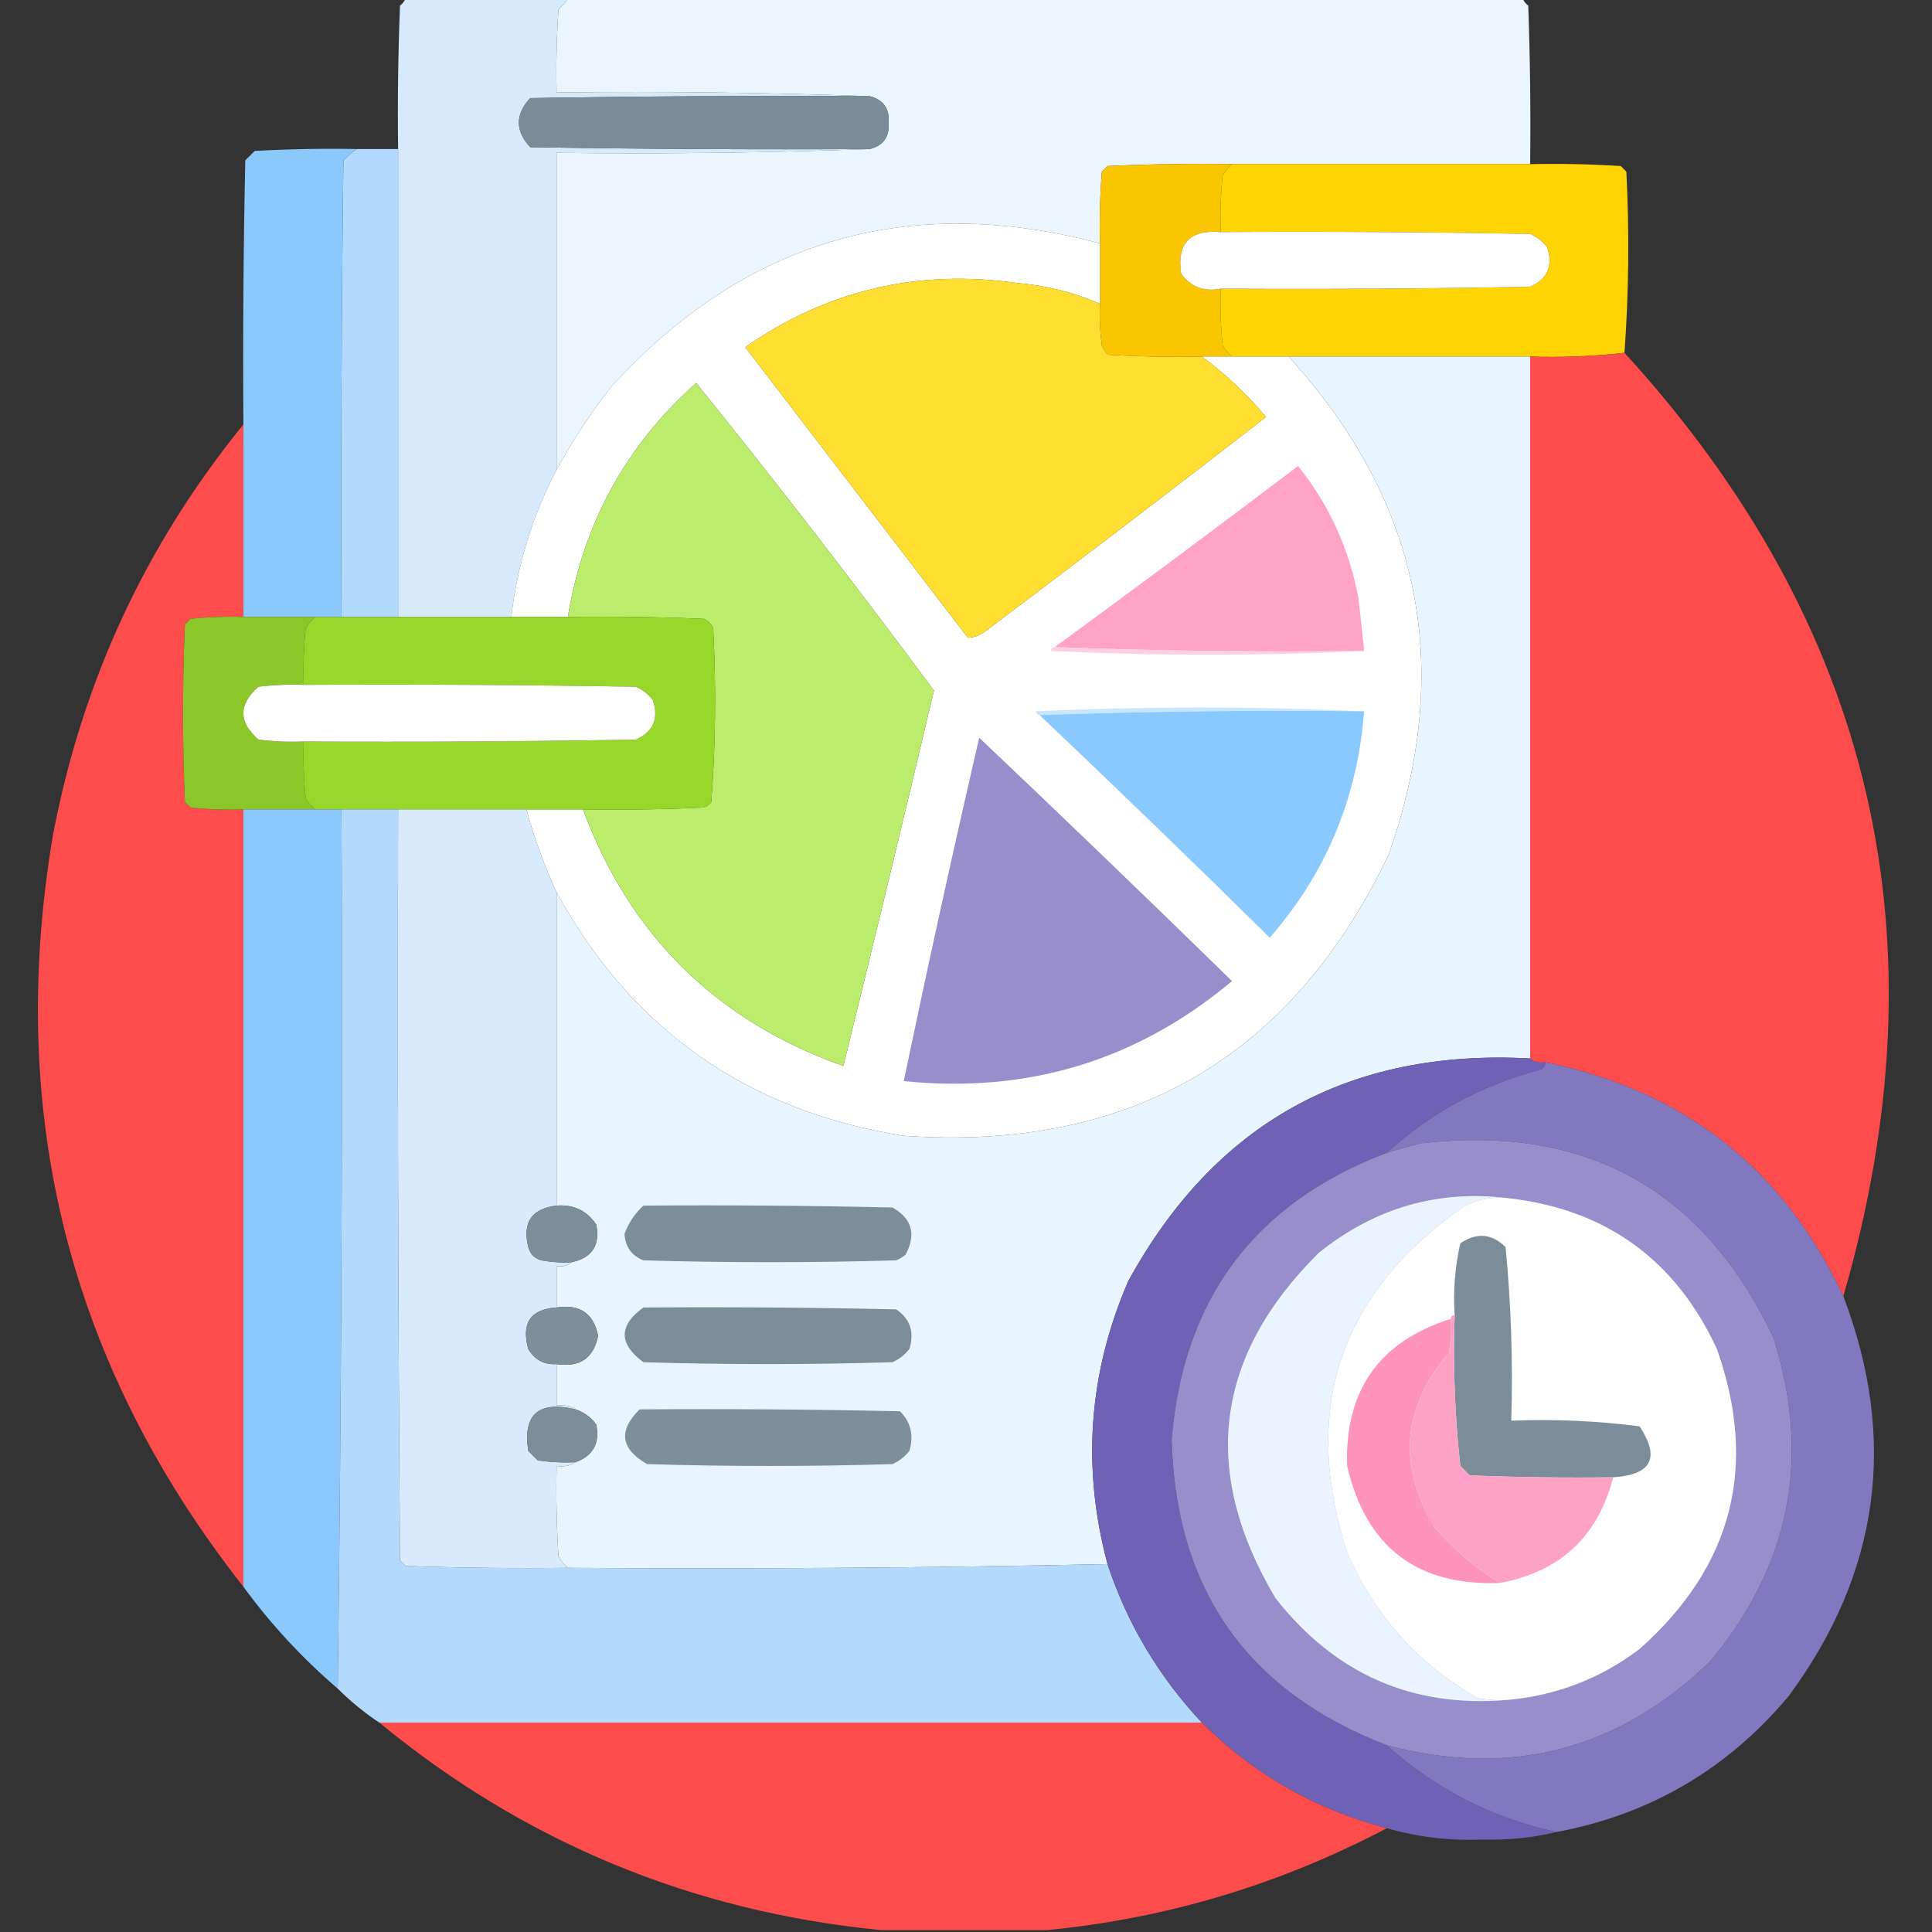
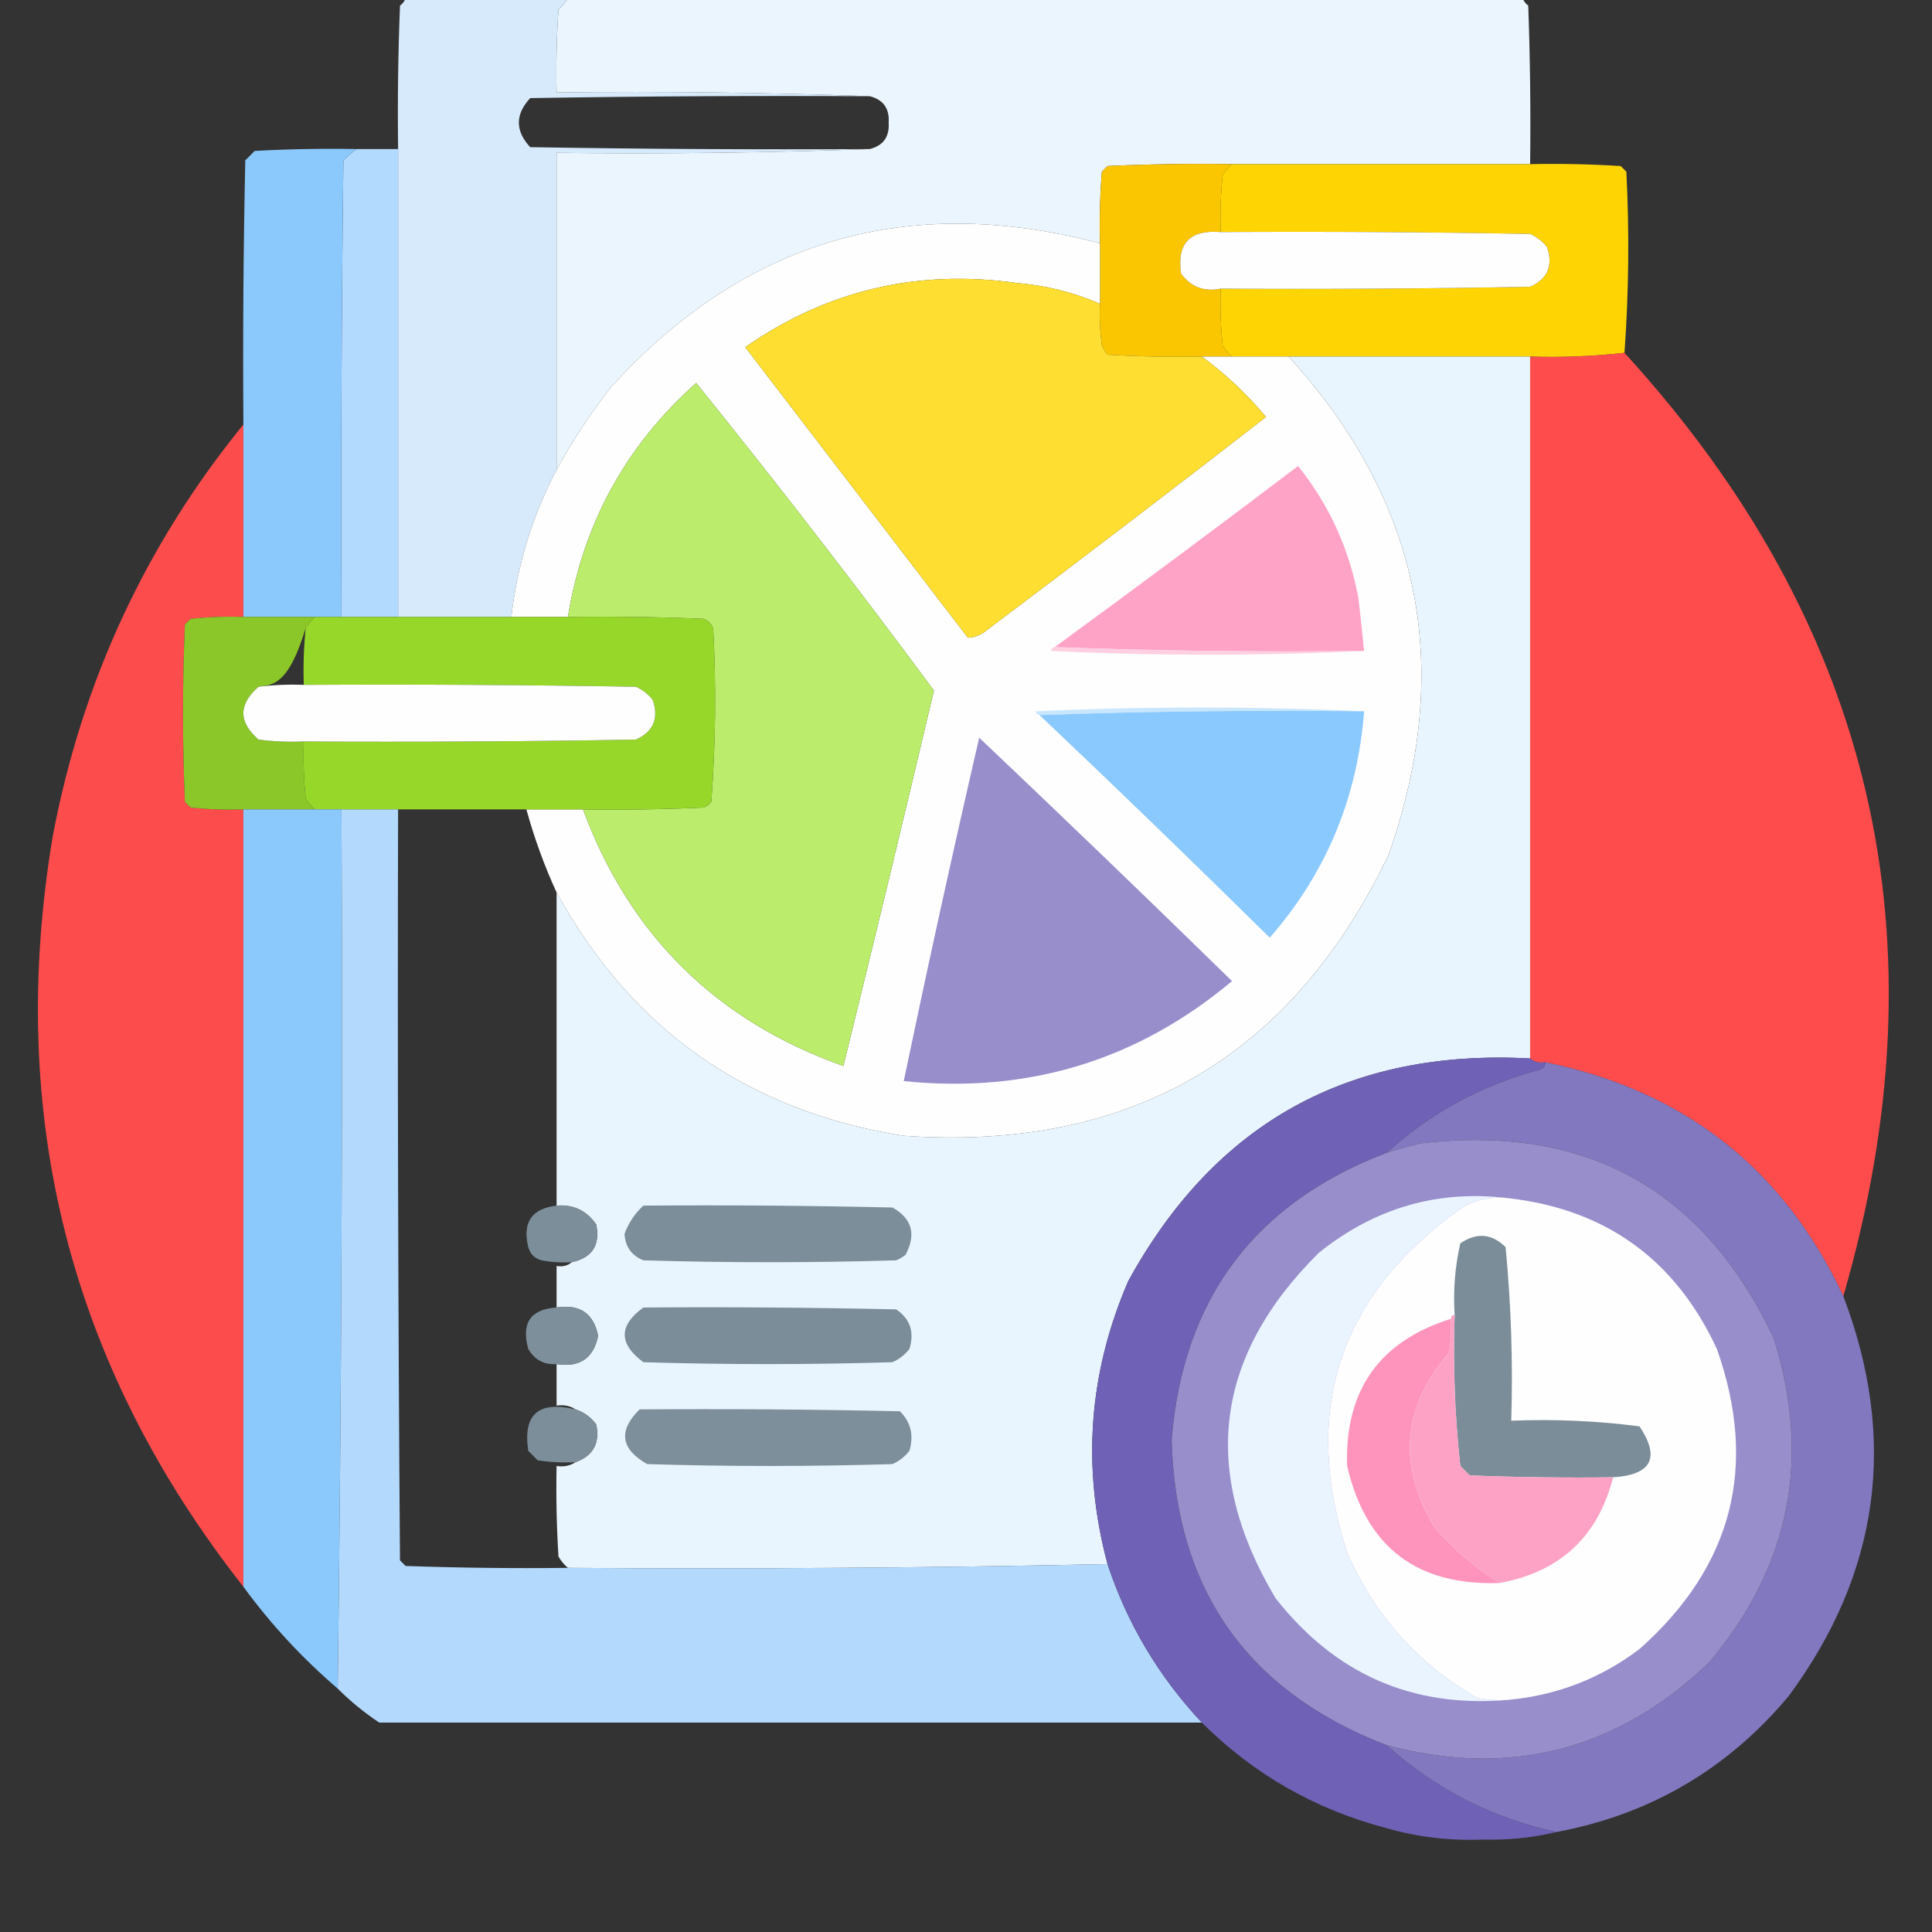
<svg xmlns="http://www.w3.org/2000/svg" width="400" height="400" viewBox="0 0 400 400" fill="none">
  <rect x="0" y="0" width="400" height="400" fill="#333333" stroke="none" />
  <g clip-path="url(#clip0_6085_32814)">
    <path fill-rule="evenodd" clip-rule="evenodd" d="M83.986 -0.391C95.184 -0.391 106.383 -0.391 117.58 -0.391C117.094 0.49 116.443 1.271 115.627 1.953C115.236 7.676 115.107 13.405 115.236 19.141C136.985 18.882 158.6 19.142 180.08 19.922C156.641 19.792 133.204 19.922 109.768 20.312C106.643 23.698 106.643 27.083 109.768 30.469C133.204 30.859 156.641 30.989 180.08 30.859C158.6 31.639 136.985 31.899 115.236 31.641C115.236 53.516 115.236 75.391 115.236 97.266C110.226 106.83 107.101 116.986 105.861 127.734C98.049 127.734 90.236 127.734 82.424 127.734C82.424 95.443 82.424 63.151 82.424 30.859C82.293 20.96 82.424 11.064 82.815 1.172C83.375 0.747 83.765 0.226 83.986 -0.391Z" fill="#D6EAFC" />
    <path fill-rule="evenodd" clip-rule="evenodd" d="M117.58 -0.391C183.465 -0.391 249.351 -0.391 315.236 -0.391C315.457 0.226 315.848 0.747 316.408 1.172C316.799 12.106 316.929 23.044 316.799 33.984C296.226 33.984 275.653 33.984 255.08 33.984C246.482 33.854 237.888 33.984 229.299 34.375C228.908 34.766 228.517 35.156 228.127 35.547C227.736 40.488 227.606 45.436 227.736 50.391C187.917 39.838 154.193 49.734 126.564 80.078C122.281 85.522 118.505 91.251 115.236 97.266C115.236 75.391 115.236 53.516 115.236 31.641C136.985 31.899 158.599 31.639 180.08 30.859C182.879 30.139 184.181 28.316 183.986 25.391C184.181 22.465 182.879 20.642 180.08 19.922C158.599 19.142 136.985 18.882 115.236 19.141C115.106 13.405 115.236 7.676 115.627 1.953C116.443 1.271 117.094 0.49 117.58 -0.391Z" fill="#EAF5FE" />
-     <path fill-rule="evenodd" clip-rule="evenodd" d="M180.078 19.922C182.877 20.642 184.18 22.465 183.984 25.391C184.18 28.316 182.877 30.139 180.078 30.859C156.639 30.989 133.202 30.859 109.766 30.469C106.641 27.083 106.641 23.698 109.766 20.312C133.202 19.922 156.639 19.792 180.078 19.922Z" fill="#7A8C98" />
    <path fill-rule="evenodd" clip-rule="evenodd" d="M73.83 30.859C76.695 30.859 79.559 30.859 82.424 30.859C82.424 63.151 82.424 95.443 82.424 127.734C78.518 127.734 74.611 127.734 70.705 127.734C70.575 96.223 70.705 64.713 71.096 33.203C71.99 32.315 72.902 31.534 73.83 30.859Z" fill="#B2D9FE" />
    <path fill-rule="evenodd" clip-rule="evenodd" d="M73.83 30.859C72.902 31.534 71.99 32.315 71.096 33.203C70.705 64.712 70.575 96.222 70.705 127.734C68.882 127.734 67.059 127.734 65.236 127.734C60.288 127.734 55.34 127.734 50.393 127.734C50.393 114.453 50.393 101.172 50.393 87.891C50.262 69.659 50.393 51.43 50.783 33.203C51.434 32.552 52.085 31.901 52.736 31.25C59.763 30.859 66.794 30.729 73.83 30.859Z" fill="#8BC9FD" />
    <path fill-rule="evenodd" clip-rule="evenodd" d="M255.08 33.984C254.323 34.617 253.672 35.398 253.127 36.328C252.737 40.226 252.606 44.132 252.736 48.047C246.364 47.516 243.63 50.381 244.533 56.641C246.557 59.413 249.292 60.454 252.736 59.766C252.606 63.681 252.737 67.587 253.127 71.484C253.672 72.415 254.323 73.196 255.08 73.828C252.996 73.828 250.913 73.828 248.83 73.828C242.314 73.958 235.804 73.828 229.299 73.437C228.81 72.851 228.419 72.2 228.127 71.484C227.737 68.632 227.607 65.767 227.736 62.891C227.736 58.724 227.736 54.557 227.736 50.391C227.606 45.436 227.736 40.488 228.127 35.547C228.517 35.156 228.908 34.766 229.299 34.375C237.888 33.984 246.482 33.854 255.08 33.984Z" fill="#FAC602" />
    <path opacity="0.999" fill-rule="evenodd" clip-rule="evenodd" d="M255.08 33.984C275.652 33.984 296.226 33.984 316.799 33.984C323.054 33.854 329.304 33.984 335.549 34.375C335.939 34.766 336.33 35.156 336.72 35.547C337.359 48.105 337.228 60.605 336.33 73.047C329.862 73.781 323.352 74.041 316.799 73.828C300.132 73.828 283.465 73.828 266.798 73.828C262.892 73.828 258.986 73.828 255.08 73.828C254.323 73.196 253.672 72.414 253.127 71.484C252.737 67.587 252.606 63.68 252.736 59.766C274.091 59.896 295.446 59.766 316.799 59.375C320.426 57.756 321.598 55.021 320.314 51.172C319.366 49.962 318.194 49.05 316.799 48.437C295.446 48.047 274.091 47.917 252.736 48.047C252.606 44.132 252.737 40.226 253.127 36.328C253.672 35.398 254.323 34.617 255.08 33.984Z" fill="#FED403" />
    <path fill-rule="evenodd" clip-rule="evenodd" d="M227.734 50.391C227.734 54.557 227.734 58.724 227.734 62.891C222.277 60.521 216.547 59.089 210.547 58.594C189.952 55.671 171.202 60.098 154.297 71.875C169.651 91.919 185.015 111.97 200.391 132.031C201.78 131.997 203.082 131.476 204.297 130.469C223.679 115.905 242.95 101.192 262.109 86.328C258.137 81.573 253.711 77.406 248.828 73.828C250.912 73.828 252.995 73.828 255.078 73.828C258.984 73.828 262.891 73.828 266.797 73.828C294.227 103.892 301.128 138.267 287.5 176.953C267.378 218.991 233.915 238.392 187.109 235.156C154.816 230.052 130.858 213.256 115.234 184.766C112.695 179.233 110.612 173.503 108.984 167.578C112.891 167.578 116.797 167.578 120.703 167.578C130.373 193.653 148.341 211.362 174.609 220.703C180.983 194.836 187.233 168.925 193.359 142.969C177.388 121.4 160.982 100.176 144.141 79.297C129.589 92.249 120.735 108.395 117.578 127.735C113.672 127.735 109.766 127.735 105.859 127.735C107.098 116.986 110.223 106.83 115.234 97.266C118.503 91.251 122.28 85.522 126.562 80.078C154.191 49.734 187.916 39.839 227.734 50.391Z" fill="#FEFEFE" />
    <path fill-rule="evenodd" clip-rule="evenodd" d="M252.731 48.047C274.086 47.916 295.441 48.047 316.793 48.437C318.188 49.05 319.36 49.962 320.309 51.172C321.592 55.021 320.421 57.756 316.793 59.375C295.441 59.765 274.086 59.895 252.731 59.765C249.286 60.454 246.552 59.412 244.528 56.64C243.624 50.381 246.359 47.516 252.731 48.047Z" fill="#FFFEFE" />
    <path fill-rule="evenodd" clip-rule="evenodd" d="M227.734 62.891C227.605 65.768 227.735 68.632 228.125 71.485C228.417 72.201 228.808 72.852 229.297 73.438C235.802 73.829 242.312 73.959 248.828 73.829C253.711 77.406 258.137 81.573 262.109 86.329C242.95 101.192 223.679 115.905 204.297 130.469C203.082 131.476 201.78 131.998 200.391 132.032C185.015 111.971 169.651 91.919 154.297 71.876C171.202 60.099 189.952 55.672 210.547 58.594C216.547 59.09 222.277 60.522 227.734 62.891Z" fill="#FEDF31" />
    <path fill-rule="evenodd" clip-rule="evenodd" d="M266.799 73.828C283.465 73.828 300.132 73.828 316.799 73.828C316.799 122.266 316.799 170.703 316.799 219.141C279.285 217.123 251.551 232.488 233.595 265.234C225.371 284.246 223.939 303.777 229.299 323.828C192.192 324.609 154.952 324.869 117.58 324.609C116.823 323.977 116.172 323.196 115.627 322.266C115.236 316.021 115.106 309.771 115.236 303.516C116.732 303.738 118.034 303.477 119.142 302.734C122.804 301.404 124.236 298.799 123.439 294.922C122.306 293.388 120.874 292.346 119.142 291.797C118.034 291.054 116.732 290.794 115.236 291.016C115.236 288.151 115.236 285.287 115.236 282.422C120.024 283.16 122.889 281.207 123.83 276.562C122.889 271.918 120.024 269.965 115.236 270.703C115.236 267.838 115.236 264.974 115.236 262.109C116.485 262.319 117.527 262.058 118.361 261.328C122.603 260.398 124.296 257.795 123.439 253.516C121.476 250.646 118.742 249.345 115.236 249.609C115.236 227.995 115.236 206.38 115.236 184.766C130.86 213.255 154.818 230.052 187.111 235.156C233.917 238.392 267.38 218.991 287.502 176.953C301.13 138.266 294.229 103.891 266.799 73.828Z" fill="#E9F5FE" />
    <path opacity="0.995" fill-rule="evenodd" clip-rule="evenodd" d="M336.328 73.047C387.935 129.495 403.039 194.599 381.641 268.359C369.277 241.969 348.704 225.823 319.922 219.922C318.673 220.131 317.631 219.87 316.797 219.141C316.797 170.703 316.797 122.266 316.797 73.828C323.35 74.041 329.86 73.781 336.328 73.047Z" fill="#FF4D4D" />
    <path fill-rule="evenodd" clip-rule="evenodd" d="M120.703 167.578C129.041 167.709 137.374 167.578 145.703 167.188C146.334 166.947 146.855 166.556 147.266 166.016C148.164 154.071 148.295 142.092 147.656 130.078C147.266 129.166 146.615 128.516 145.703 128.125C136.332 127.734 126.957 127.604 117.578 127.734C120.735 108.395 129.589 92.249 144.141 79.297C160.982 100.176 177.388 121.4 193.359 142.969C187.233 168.925 180.983 194.836 174.609 220.703C148.341 211.362 130.373 193.653 120.703 167.578Z" fill="#BBEC6C" />
    <path opacity="0.989" fill-rule="evenodd" clip-rule="evenodd" d="M50.387 87.891C50.387 101.172 50.387 114.453 50.387 127.734C46.732 127.605 43.086 127.735 39.45 128.125C39.059 128.516 38.668 128.906 38.278 129.297C37.757 141.537 37.757 153.776 38.278 166.016C38.668 166.406 39.059 166.797 39.45 167.188C43.086 167.577 46.732 167.708 50.387 167.578C50.387 221.224 50.387 274.87 50.387 328.516C14.397 282.735 1.246 230.912 10.934 173.047C16.979 141.177 30.13 112.791 50.387 87.891Z" fill="#FF4D4D" />
    <path fill-rule="evenodd" clip-rule="evenodd" d="M282.422 134.766C260.934 135.024 239.58 134.764 218.359 133.984C235.26 121.643 252.057 109.143 268.75 96.484C275.15 104.446 279.316 113.56 281.25 123.828C281.67 127.477 282.061 131.123 282.422 134.766Z" fill="#FEA3C6" />
-     <path fill-rule="evenodd" clip-rule="evenodd" d="M50.391 127.734C55.339 127.734 60.286 127.734 65.234 127.734C64.478 128.366 63.827 129.147 63.281 130.078C62.891 133.975 62.761 137.882 62.891 141.797C59.755 141.667 56.63 141.797 53.516 142.187C49.349 145.833 49.349 149.479 53.516 153.125C56.63 153.515 59.755 153.645 62.891 153.515C62.761 157.43 62.891 161.336 63.281 165.234C63.827 166.165 64.478 166.946 65.234 167.578C60.286 167.578 55.339 167.578 50.391 167.578C46.736 167.707 43.09 167.577 39.453 167.187C39.062 166.797 38.672 166.406 38.281 166.015C37.76 153.775 37.76 141.536 38.281 129.297C38.672 128.906 39.062 128.515 39.453 128.125C43.09 127.735 46.736 127.604 50.391 127.734Z" fill="#8BC728" />
+     <path fill-rule="evenodd" clip-rule="evenodd" d="M50.391 127.734C55.339 127.734 60.286 127.734 65.234 127.734C64.478 128.366 63.827 129.147 63.281 130.078C59.755 141.667 56.63 141.797 53.516 142.187C49.349 145.833 49.349 149.479 53.516 153.125C56.63 153.515 59.755 153.645 62.891 153.515C62.761 157.43 62.891 161.336 63.281 165.234C63.827 166.165 64.478 166.946 65.234 167.578C60.286 167.578 55.339 167.578 50.391 167.578C46.736 167.707 43.09 167.577 39.453 167.187C39.062 166.797 38.672 166.406 38.281 166.015C37.76 153.775 37.76 141.536 38.281 129.297C38.672 128.906 39.062 128.515 39.453 128.125C43.09 127.735 46.736 127.604 50.391 127.734Z" fill="#8BC728" />
    <path fill-rule="evenodd" clip-rule="evenodd" d="M65.236 127.734C67.059 127.734 68.882 127.734 70.705 127.734C74.611 127.734 78.517 127.734 82.424 127.734C90.236 127.734 98.049 127.734 105.861 127.734C109.767 127.734 113.674 127.734 117.58 127.734C126.959 127.604 136.334 127.734 145.705 128.125C146.616 128.516 147.267 129.167 147.658 130.078C148.296 142.092 148.166 154.071 147.267 166.016C146.857 166.556 146.336 166.947 145.705 167.188C137.376 167.578 129.042 167.709 120.705 167.578C116.799 167.578 112.892 167.578 108.986 167.578C100.132 167.578 91.277 167.578 82.424 167.578C78.517 167.578 74.611 167.578 70.705 167.578C68.882 167.578 67.059 167.578 65.236 167.578C64.479 166.946 63.828 166.165 63.283 165.234C62.893 161.337 62.763 157.431 62.892 153.516C85.81 153.646 108.727 153.516 131.642 153.125C135.27 151.506 136.441 148.772 135.158 144.922C134.209 143.712 133.038 142.801 131.642 142.188C108.727 141.797 85.81 141.667 62.892 141.797C62.763 137.882 62.893 133.976 63.283 130.078C63.828 129.148 64.479 128.367 65.236 127.734Z" fill="#97D729" />
    <path fill-rule="evenodd" clip-rule="evenodd" d="M218.359 133.984C239.58 134.764 260.934 135.024 282.422 134.766C260.935 135.804 239.32 135.804 217.578 134.766C217.675 134.291 217.935 134.031 218.359 133.984Z" fill="#FECEE1" />
    <path fill-rule="evenodd" clip-rule="evenodd" d="M62.891 141.797C85.809 141.667 108.726 141.797 131.641 142.188C133.036 142.801 134.208 143.712 135.156 144.922C136.44 148.772 135.268 151.506 131.641 153.125C108.726 153.516 85.809 153.646 62.891 153.516C59.755 153.645 56.63 153.515 53.516 153.125C49.349 149.479 49.349 145.834 53.516 142.188C56.63 141.798 59.755 141.667 62.891 141.797Z" fill="#FEFEFE" />
    <path fill-rule="evenodd" clip-rule="evenodd" d="M282.422 147.266C259.892 147.007 237.496 147.267 215.234 148.047C214.81 148 214.55 147.74 214.453 147.266C237.237 146.227 259.894 146.227 282.422 147.266Z" fill="#C8E6FE" />
    <path fill-rule="evenodd" clip-rule="evenodd" d="M215.234 148.048C237.496 147.268 259.892 147.008 282.422 147.267C281.067 165.156 274.557 180.781 262.891 194.142C247.13 178.592 231.245 163.228 215.234 148.048Z" fill="#8AC9FE" />
    <path fill-rule="evenodd" clip-rule="evenodd" d="M202.734 152.734C220.285 169.373 237.733 186.17 255.078 203.125C235.46 219.559 212.804 226.46 187.109 223.828C192.066 200.079 197.274 176.38 202.734 152.734Z" fill="#978ECB" />
    <path fill-rule="evenodd" clip-rule="evenodd" d="M50.391 167.578C55.339 167.578 60.286 167.578 65.234 167.578C67.057 167.578 68.88 167.578 70.703 167.578C70.963 228.387 70.703 289.064 69.922 349.609C62.572 343.303 56.061 336.272 50.391 328.516C50.391 274.87 50.391 221.224 50.391 167.578Z" fill="#8BC9FD" />
    <path fill-rule="evenodd" clip-rule="evenodd" d="M70.703 167.578C74.609 167.578 78.516 167.578 82.422 167.578C82.291 219.402 82.422 271.225 82.812 323.047C83.203 323.438 83.594 323.828 83.984 324.219C95.179 324.609 106.377 324.74 117.578 324.609C154.95 324.869 192.19 324.609 229.297 323.828C233.39 336.177 239.9 347.115 248.828 356.641C192.057 356.641 135.287 356.641 78.516 356.641C75.405 354.569 72.54 352.225 69.922 349.609C70.703 289.064 70.963 228.387 70.703 167.578Z" fill="#B3D9FD" />
-     <path fill-rule="evenodd" clip-rule="evenodd" d="M82.424 167.578C91.278 167.578 100.133 167.578 108.986 167.578C110.614 173.503 112.697 179.233 115.236 184.766C115.236 206.38 115.236 227.995 115.236 249.609C110.074 250.223 108.121 253.088 109.377 258.203C109.768 259.635 110.679 260.547 112.111 260.938C114.179 261.326 116.262 261.456 118.361 261.328C117.527 262.058 116.486 262.319 115.236 262.109C115.236 264.974 115.236 267.838 115.236 270.703C109.839 271.057 107.886 273.922 109.377 279.297C110.717 281.56 112.67 282.602 115.236 282.422C115.236 285.287 115.236 288.151 115.236 291.016C116.733 290.794 118.034 291.054 119.143 291.797C111.476 289.966 108.221 292.83 109.377 300.391C110.028 301.041 110.679 301.693 111.33 302.344C113.922 302.733 116.526 302.863 119.143 302.734C118.034 303.477 116.733 303.738 115.236 303.516C115.107 309.771 115.236 316.021 115.627 322.266C116.172 323.196 116.823 323.977 117.58 324.609C106.379 324.74 95.181 324.609 83.986 324.219C83.596 323.828 83.205 323.438 82.815 323.047C82.424 271.225 82.293 219.402 82.424 167.578Z" fill="#D7EBFD" />
    <path fill-rule="evenodd" clip-rule="evenodd" d="M316.797 219.14C317.631 219.87 318.673 220.131 319.922 219.922C319.945 220.701 319.555 221.222 318.75 221.484C306.713 224.7 296.166 230.429 287.109 238.672C259.797 249.063 244.953 268.855 242.578 298.047C243.385 329.108 258.229 350.201 287.109 361.328C297.22 370.42 308.939 376.409 322.266 379.297C317.373 380.483 312.295 381.004 307.031 380.859C300.225 381.146 293.584 380.365 287.109 378.515C272.316 374.638 259.555 367.347 248.828 356.64C239.9 347.115 233.39 336.177 229.297 323.828C223.938 303.777 225.37 284.246 233.594 265.234C251.549 232.488 279.284 217.123 316.797 219.14Z" fill="#6E61B6" />
    <path opacity="0.993" fill-rule="evenodd" clip-rule="evenodd" d="M319.922 219.922C348.704 225.823 369.277 241.969 381.641 268.359C392.93 298.057 389.154 325.662 370.312 351.172C357.638 366.297 341.623 375.672 322.266 379.297C308.939 376.409 297.22 370.42 287.109 361.328C312.644 368.122 334.909 362.393 353.906 344.141C370.643 324.259 375.07 301.863 367.188 276.953C352.581 246.142 328.233 232.731 294.141 236.719C291.761 237.296 289.417 237.947 287.109 238.672C296.166 230.429 306.713 224.7 318.75 221.484C319.555 221.222 319.945 220.701 319.922 219.922Z" fill="#8379C1" />
    <path fill-rule="evenodd" clip-rule="evenodd" d="M287.109 361.328C258.229 350.201 243.385 329.108 242.578 298.047C244.953 268.855 259.797 249.063 287.109 238.672C289.417 237.947 291.761 237.296 294.141 236.719C328.233 232.731 352.581 246.142 367.187 276.953C375.07 301.863 370.643 324.258 353.906 344.14C334.909 362.393 312.644 368.122 287.109 361.328Z" fill="#978ECB" />
    <path fill-rule="evenodd" clip-rule="evenodd" d="M312.113 248.047C308.759 247.683 305.634 248.334 302.738 250C277.309 267.954 269.366 291.782 278.909 321.484C284.598 334.465 293.583 344.491 305.863 351.562C307.93 351.951 310.013 352.081 312.113 351.953C292.41 353.632 276.395 346.601 264.066 330.859C248.455 304.61 251.45 280.782 273.05 259.375C284.621 250.087 297.641 246.311 312.113 248.047Z" fill="#E9F4FE" />
    <path fill-rule="evenodd" clip-rule="evenodd" d="M312.11 248.047C332.413 250.323 346.866 260.74 355.469 279.297C364.052 303.594 358.714 324.297 339.453 341.406C331.372 347.527 322.257 351.043 312.11 351.953C310.01 352.081 307.927 351.951 305.86 351.562C293.58 344.491 284.596 334.466 278.907 321.484C269.363 291.782 277.306 267.954 302.735 250C305.632 248.334 308.757 247.684 312.11 248.047Z" fill="#FEFEFE" />
    <path fill-rule="evenodd" clip-rule="evenodd" d="M115.236 249.61C118.741 249.345 121.476 250.646 123.439 253.516C124.296 257.795 122.603 260.399 118.361 261.329C116.262 261.457 114.178 261.326 112.111 260.938C110.679 260.547 109.767 259.636 109.377 258.204C108.12 253.088 110.073 250.223 115.236 249.61Z" fill="#7C8E9A" />
    <path fill-rule="evenodd" clip-rule="evenodd" d="M133.203 249.609C150.393 249.479 167.58 249.609 184.766 250C188.82 252.276 189.731 255.531 187.5 259.766C186.914 260.255 186.263 260.645 185.547 260.938C168.099 261.459 150.651 261.459 133.203 260.938C130.754 259.949 129.452 258.126 129.297 255.469C130.114 253.214 131.416 251.261 133.203 249.609Z" fill="#7C8E9A" />
    <path fill-rule="evenodd" clip-rule="evenodd" d="M333.982 305.859C324.083 305.989 314.187 305.859 304.294 305.468C303.644 304.817 302.992 304.166 302.341 303.515C301.198 293.175 300.808 282.759 301.169 272.265C300.844 267.224 301.235 262.277 302.341 257.421C305.733 255.118 308.858 255.378 311.716 258.202C312.863 270.106 313.254 282.085 312.888 294.14C321.823 293.784 330.677 294.174 339.451 295.312C343.769 301.829 341.946 305.345 333.982 305.859Z" fill="#7B8D98" />
    <path fill-rule="evenodd" clip-rule="evenodd" d="M115.234 270.703C120.023 269.964 122.887 271.918 123.828 276.562C122.887 281.207 120.023 283.16 115.234 282.421C112.668 282.602 110.715 281.56 109.375 279.296C107.884 273.921 109.837 271.057 115.234 270.703Z" fill="#7D8F9B" />
    <path fill-rule="evenodd" clip-rule="evenodd" d="M133.203 270.703C150.653 270.573 168.1 270.703 185.546 271.094C188.446 273.057 189.357 275.792 188.281 279.297C187.332 280.507 186.161 281.418 184.765 282.031C167.578 282.552 150.39 282.552 133.203 282.031C128.057 278.22 128.057 274.444 133.203 270.703Z" fill="#7B8D99" />
    <path fill-rule="evenodd" clip-rule="evenodd" d="M300.394 273.047C300.523 275.405 300.392 277.748 300.003 280.078C290.368 291.273 289.326 303.252 296.878 316.016C300.93 320.735 305.488 324.641 310.55 327.734C293.363 328.391 282.816 320.318 278.909 303.516C278.388 287.88 285.549 277.723 300.394 273.047Z" fill="#FE94BB" />
    <path fill-rule="evenodd" clip-rule="evenodd" d="M301.173 272.266C300.811 282.759 301.202 293.176 302.345 303.516C302.996 304.166 303.647 304.818 304.298 305.469C314.19 305.859 324.086 305.99 333.985 305.859C330.856 318.112 323.043 325.403 310.548 327.734C305.486 324.641 300.928 320.735 296.876 316.016C289.324 303.252 290.366 291.273 300.001 280.078C300.39 277.748 300.521 275.405 300.392 273.047C300.392 272.526 300.652 272.266 301.173 272.266Z" fill="#FDA2C5" />
    <path fill-rule="evenodd" clip-rule="evenodd" d="M119.141 291.797C120.873 292.347 122.305 293.388 123.438 294.922C124.235 298.8 122.803 301.404 119.141 302.735C116.524 302.864 113.92 302.733 111.329 302.344C110.678 301.693 110.026 301.042 109.376 300.391C108.219 292.831 111.475 289.966 119.141 291.797Z" fill="#7C8E9A" />
    <path fill-rule="evenodd" clip-rule="evenodd" d="M132.421 291.797C150.391 291.667 168.36 291.797 186.327 292.188C188.588 294.46 189.239 297.195 188.28 300.391C187.332 301.601 186.16 302.512 184.764 303.125C167.837 303.646 150.91 303.646 133.983 303.125C128.477 299.99 127.956 296.214 132.421 291.797Z" fill="#7D8F9B" />
-     <path opacity="0.99" fill-rule="evenodd" clip-rule="evenodd" d="M78.516 356.641C135.287 356.641 192.057 356.641 248.828 356.641C259.555 367.347 272.316 374.638 287.109 378.516C265.037 390.152 241.6 397.184 216.797 399.609C205.338 399.609 193.88 399.609 182.422 399.609C143.338 395.79 108.702 381.466 78.516 356.641Z" fill="#FF4D4D" />
  </g>
  <defs>
    <clipPath id="clip0_6085_32814">
      <rect width="400" height="400" fill="white" />
    </clipPath>
  </defs>
</svg>